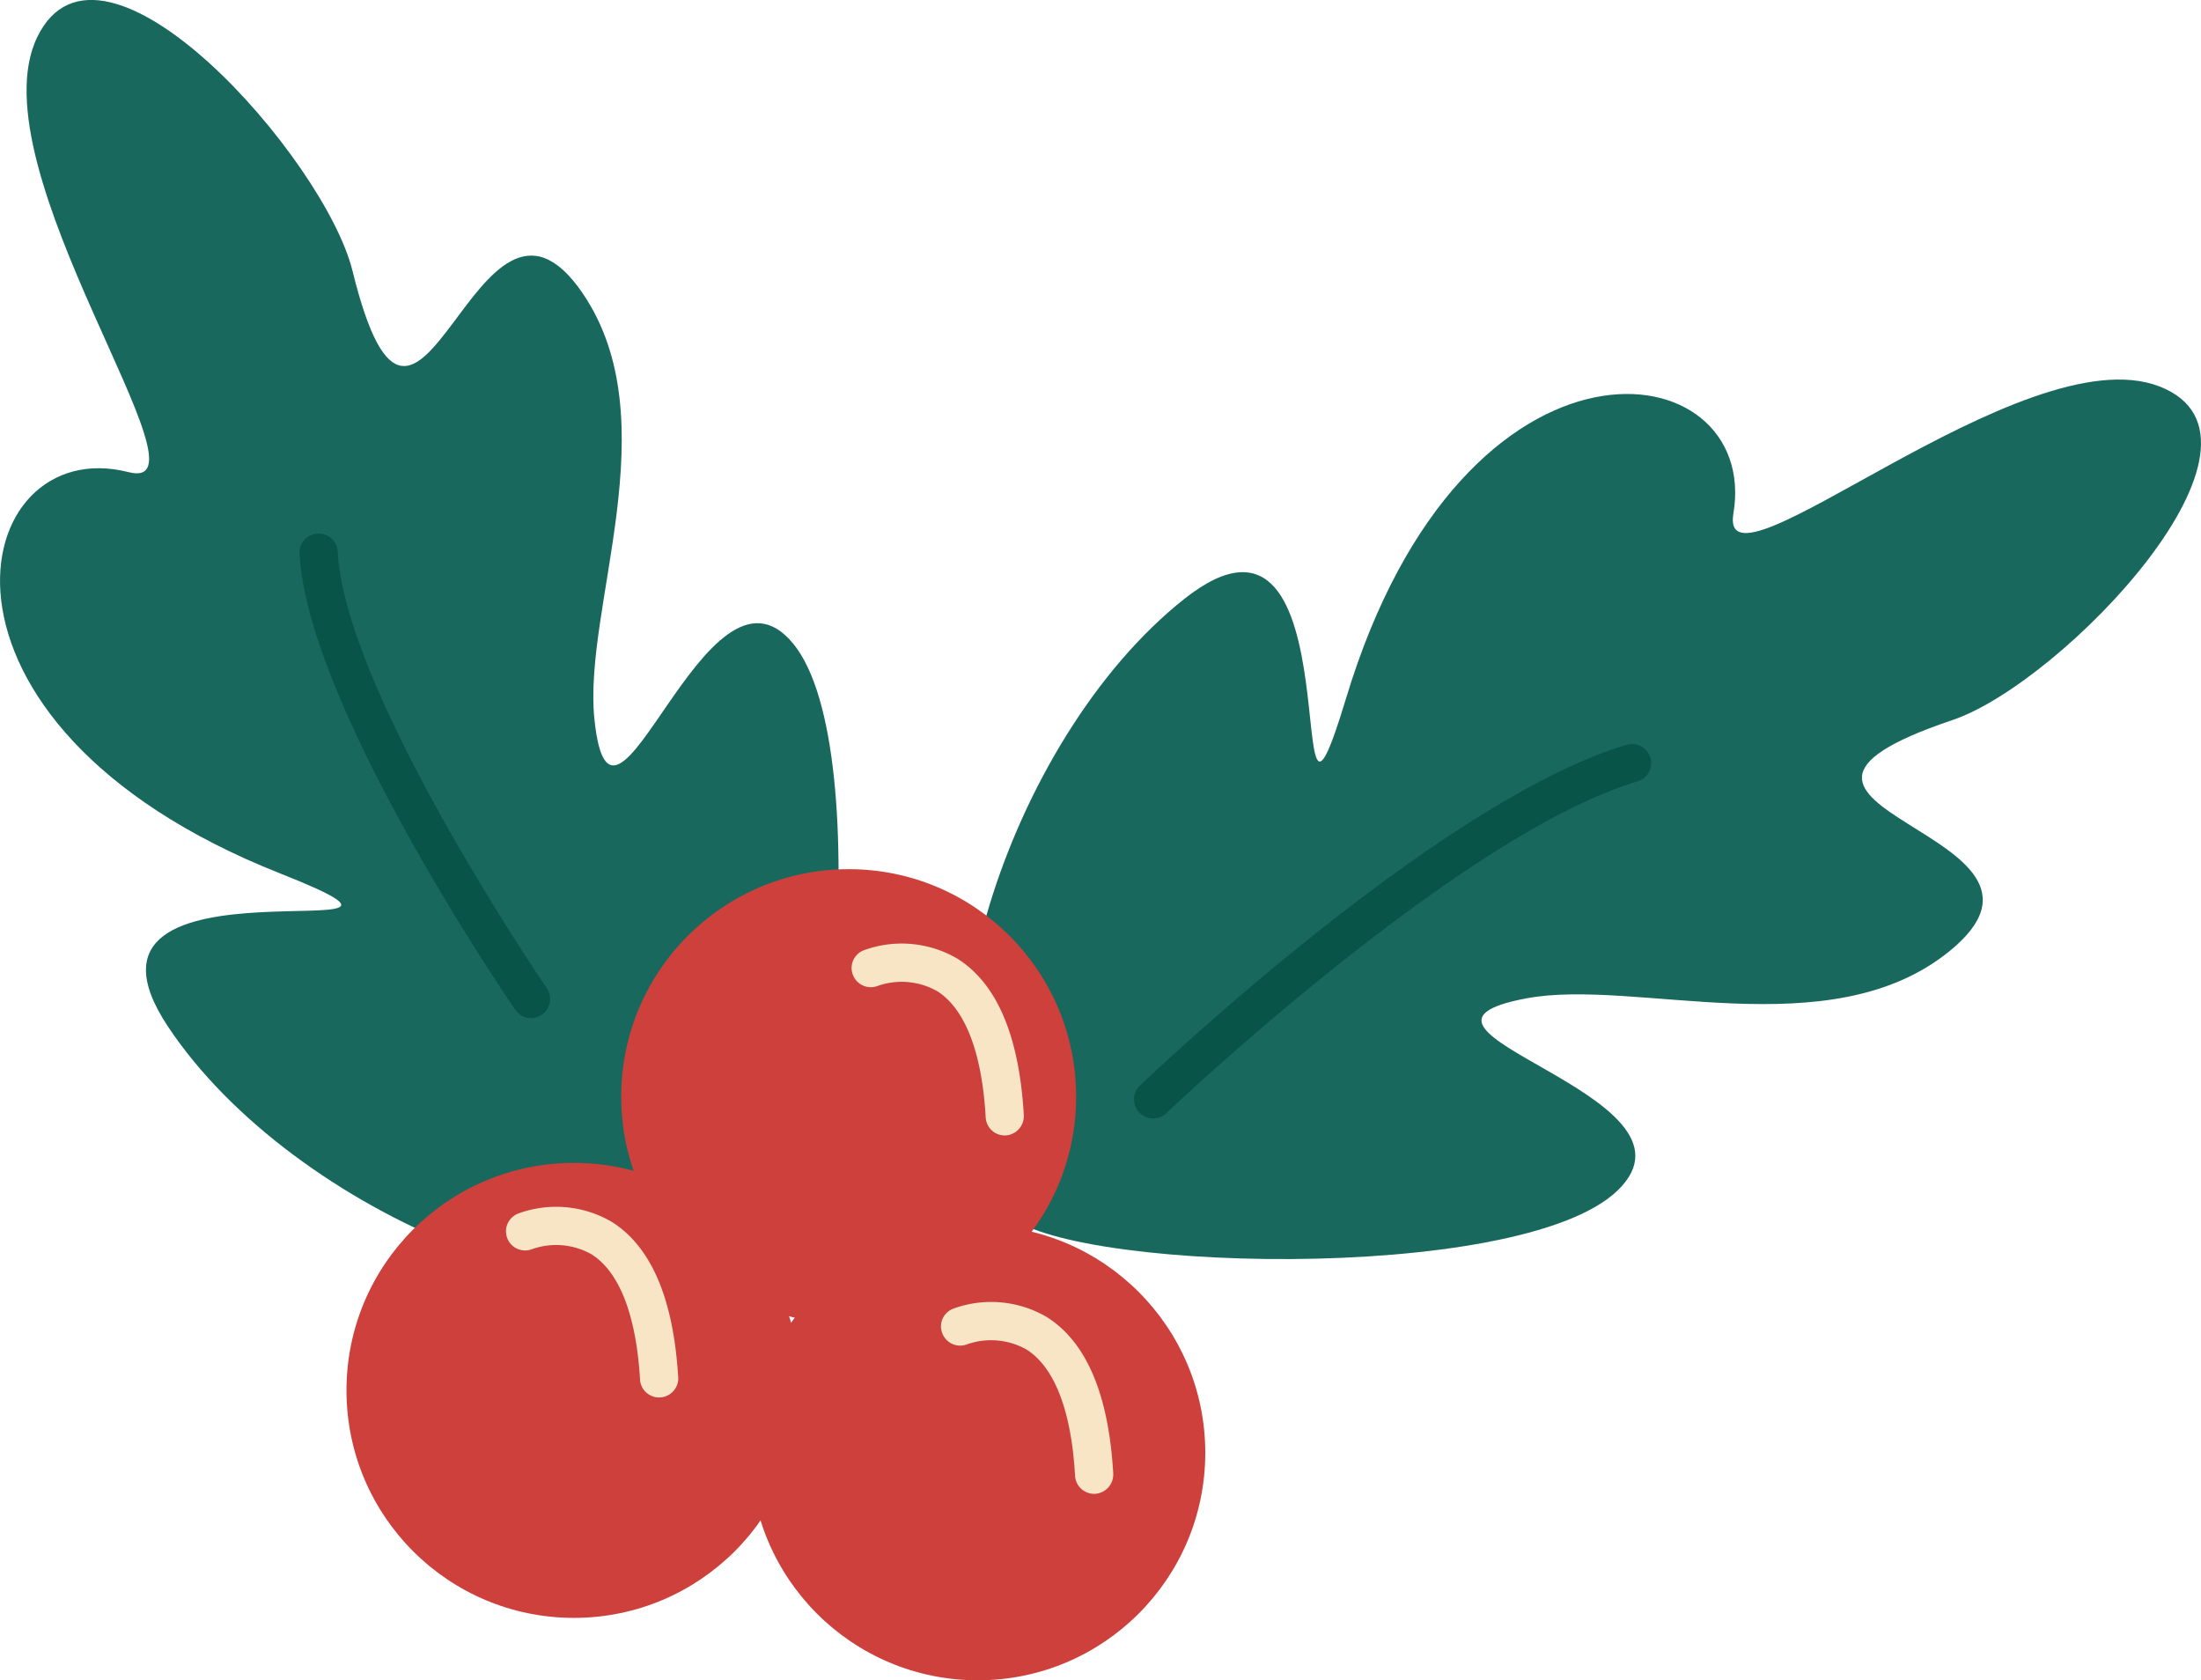
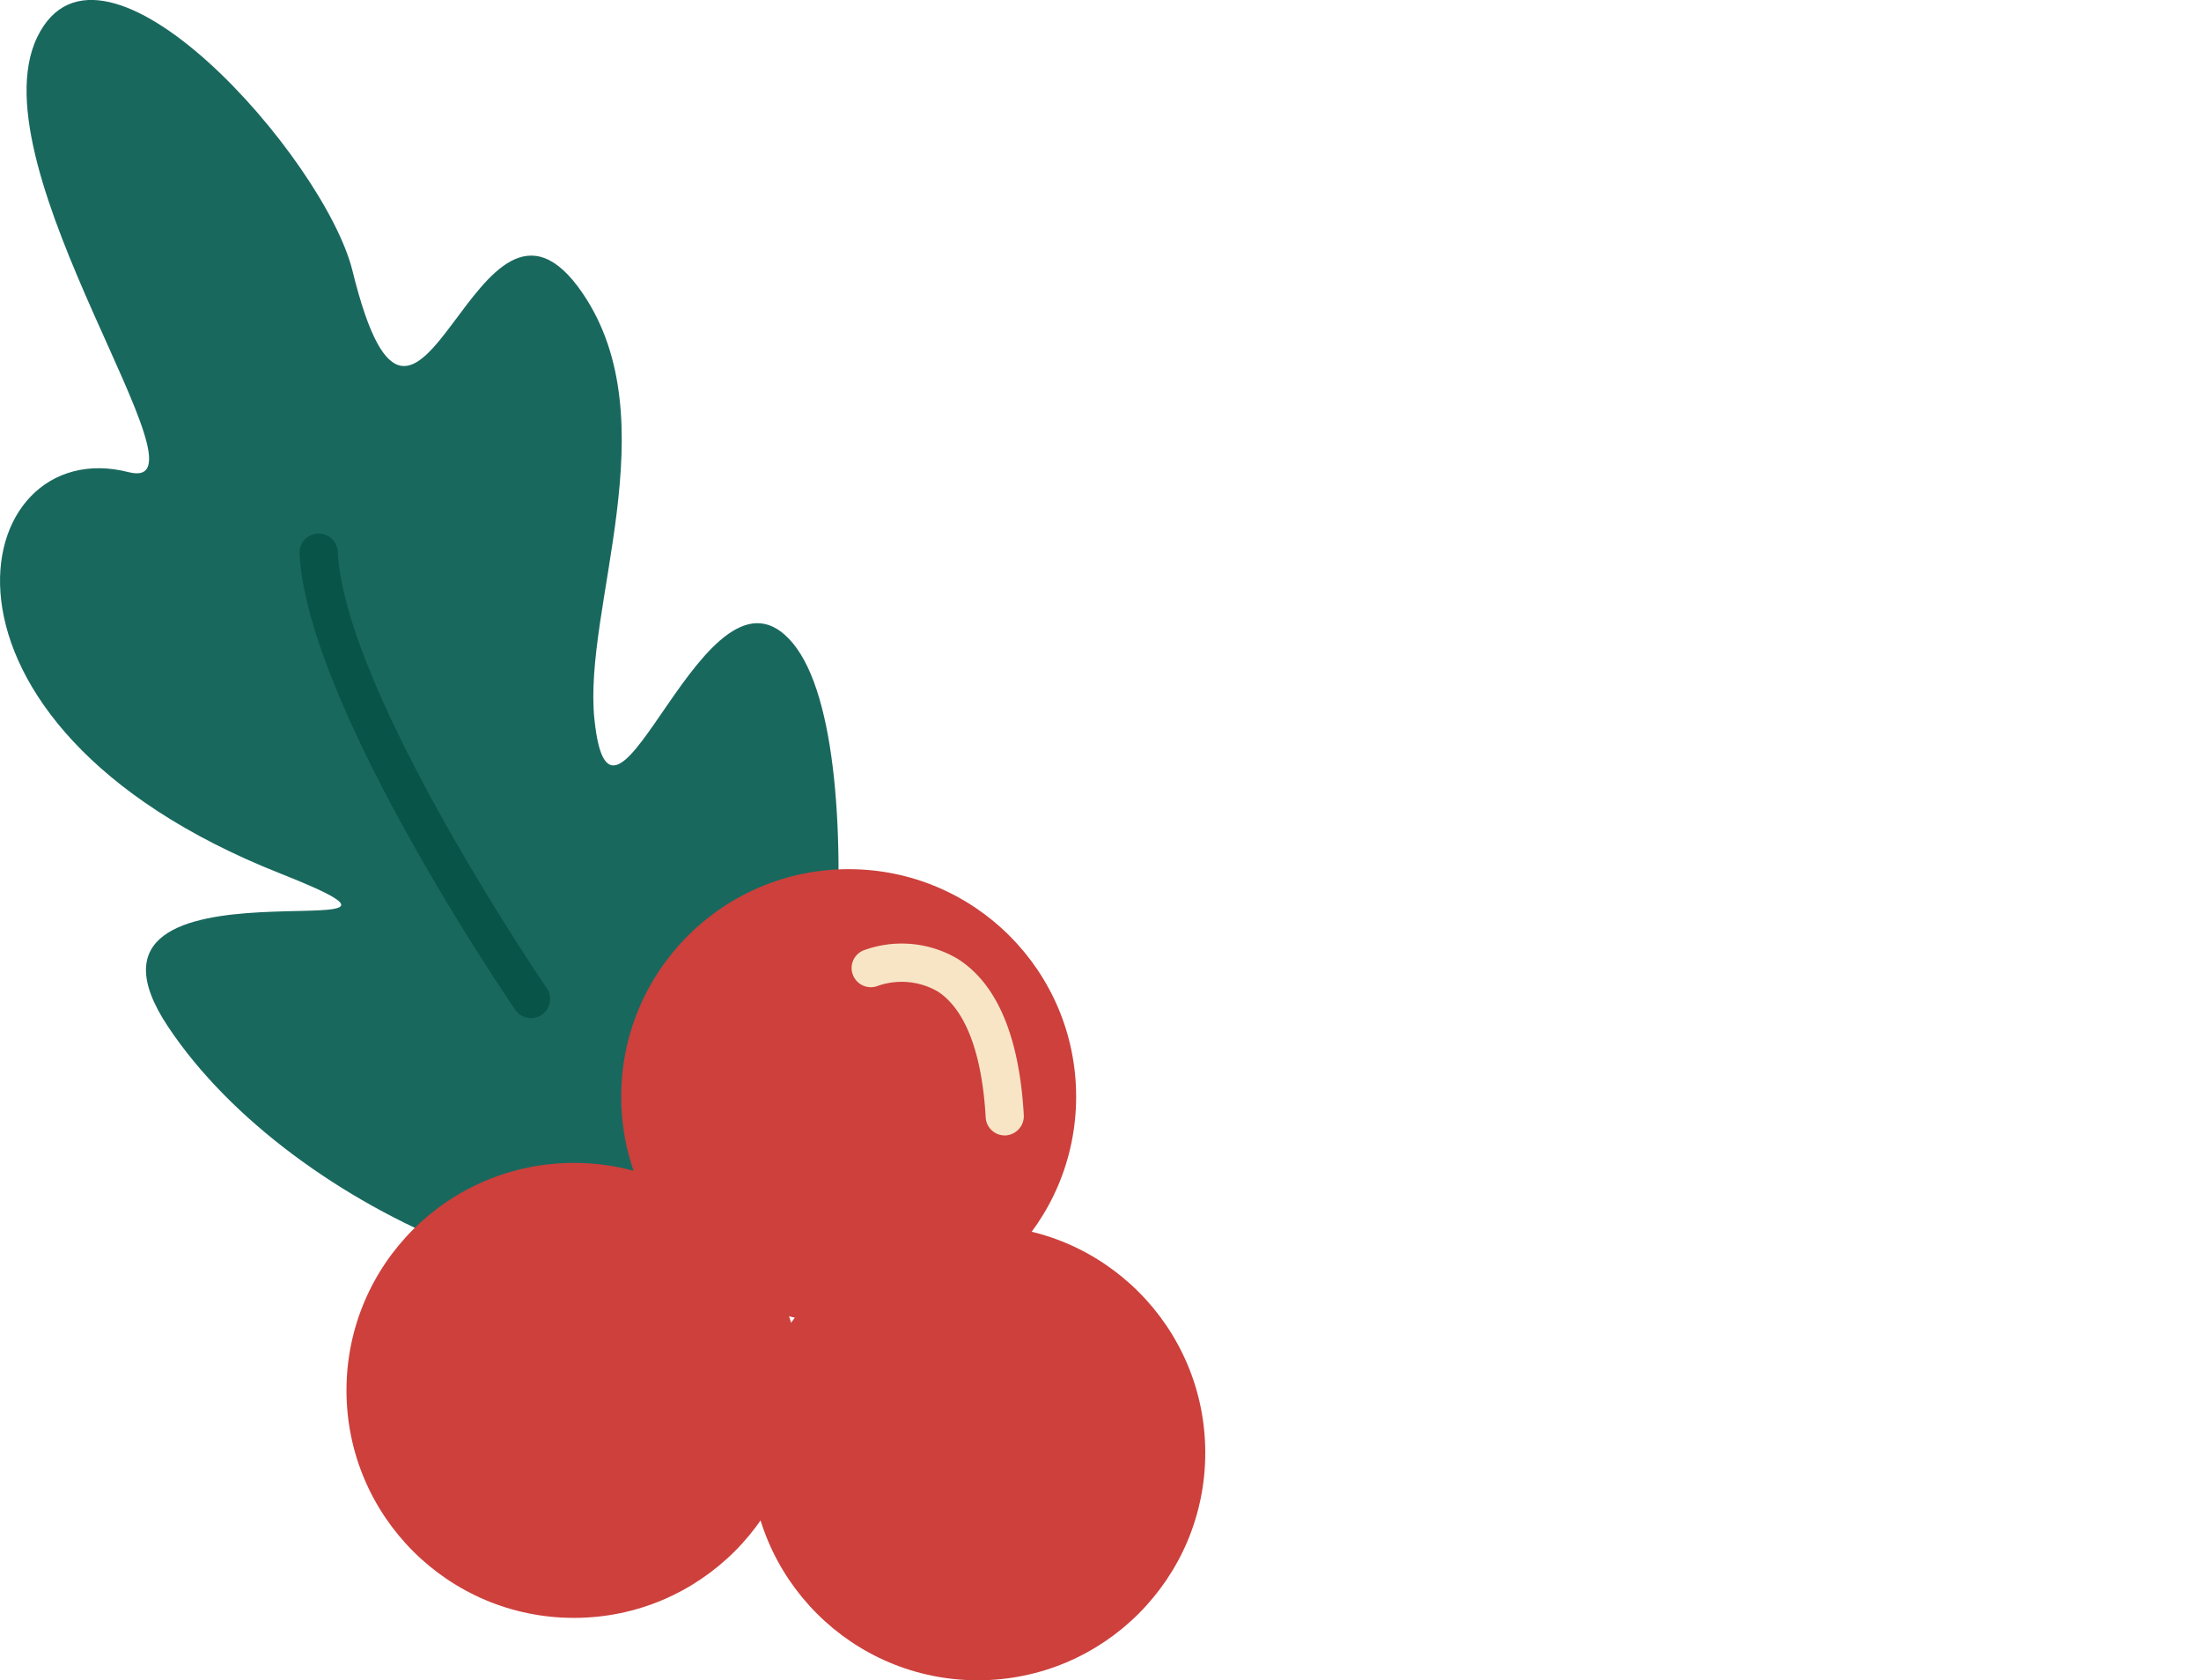
<svg xmlns="http://www.w3.org/2000/svg" width="183.915" height="140.388" viewBox="0 0 183.915 140.388">
  <g id="ostrolist-2" transform="translate(471.938 -323.246) rotate(90)">
    <path id="Path_129392" data-name="Path 129392" d="M428.3,338.783c-3.352-5.393-42.478-9.833-51.292-2.567s20.314,15.144,6.319,16.6c-9.276.967-24.892-6.268-35.559.969-13.205,8.966,20.617,13.7-1.885,19.242-9.42,2.318-30.545,21-19.545,26.341s38.3-15.252,36.356-7.63c-3.434,13.441,20.932,19.16,33.53-12.669,7.294-18.424-2.908,19.807,12.785,9.384S435.864,350.96,428.3,338.783Z" transform="translate(0 69.454)" fill="#19685e" />
-     <path id="Path_129393" data-name="Path 129393" d="M405.045,388.069c5.1-3.788,6.265-43.15-1.711-51.328s-13.4,21.5-16.019,7.678c-1.734-9.161,4.175-25.328-3.924-35.353-10.033-12.413-11.941,21.684-19.332-.277-3.093-9.194-23.469-28.69-27.877-17.286s18.388,36.9,10.628,35.594c-13.68-2.3-17.35,22.456,15.418,32.36,18.965,5.734-19.984-1.249-8.289,13.523S393.54,396.617,405.045,388.069Z" transform="translate(19.347)" fill="#19685e" />
    <circle id="Ellipse_186" data-name="Ellipse 186" cx="19.007" cy="19.007" r="19.007" transform="translate(395.865 382.016)" fill="#cd403c" />
    <circle id="Ellipse_187" data-name="Ellipse 187" cx="19.007" cy="19.007" r="19.007" transform="translate(420.406 404.972)" fill="#cd403c" />
    <circle id="Ellipse_188" data-name="Ellipse 188" cx="19.007" cy="19.007" r="19.007" transform="translate(425.62 371.226)" fill="#cd403c" />
    <path id="Path_129394" data-name="Path 129394" d="M356.037,340.769a1.586,1.586,0,0,1-1.475-.993,9.2,9.2,0,0,1,.7-7.863c2.088-3.3,6.486-5.16,13.072-5.534a1.615,1.615,0,0,1,1.685,1.5,1.594,1.594,0,0,1-1.5,1.685c-5.4.308-9.04,1.7-10.538,4.029a6.04,6.04,0,0,0-.454,4.988,1.6,1.6,0,0,1-.9,2.07A1.561,1.561,0,0,1,356.037,340.769Z" transform="translate(48.09 60.01)" fill="#f7e5c6" />
-     <path id="Path_129395" data-name="Path 129395" d="M364.618,352.034a1.6,1.6,0,0,1-1.48-1,9.2,9.2,0,0,1,.7-7.863c2.088-3.3,6.486-5.16,13.072-5.534a1.6,1.6,0,0,1,.182,3.188c-5.422.31-9.071,1.711-10.554,4.055a6.016,6.016,0,0,0-.441,4.952,1.6,1.6,0,0,1-1.48,2.2Z" transform="translate(61.508 77.626)" fill="#f7e5c6" />
-     <path id="Path_129396" data-name="Path 129396" d="M367.713,337.857a1.586,1.586,0,0,1-1.475-1,9.185,9.185,0,0,1,.7-7.861c2.088-3.3,6.486-5.16,13.072-5.534a1.618,1.618,0,0,1,1.685,1.505,1.6,1.6,0,0,1-1.5,1.685c-5.4.305-9.04,1.7-10.538,4.026a6.035,6.035,0,0,0-.454,4.991,1.6,1.6,0,0,1-.9,2.07A1.622,1.622,0,0,1,367.713,337.857Z" transform="translate(66.359 55.454)" fill="#f7e5c6" />
    <path id="Path_129397" data-name="Path 129397" d="M342.2,362.78a1.6,1.6,0,0,1-.074-3.193c11.754-.559,36.33-17.342,36.577-17.511a1.6,1.6,0,0,1,1.811,2.634c-1.039.713-25.585,17.465-38.233,18.07Z" transform="translate(27.162 84.132)" fill="#095449" />
-     <path id="Path_129398" data-name="Path 129398" d="M377.194,349.208a1.593,1.593,0,0,1-1.157-.495c-.975-1.023-23.918-25.19-28.5-40.762a1.6,1.6,0,0,1,3.065-.9c4.365,14.834,27.511,39.211,27.747,39.457a1.6,1.6,0,0,1-1.157,2.7Z" transform="translate(37.907 27.974)" fill="#095449" />
  </g>
</svg>